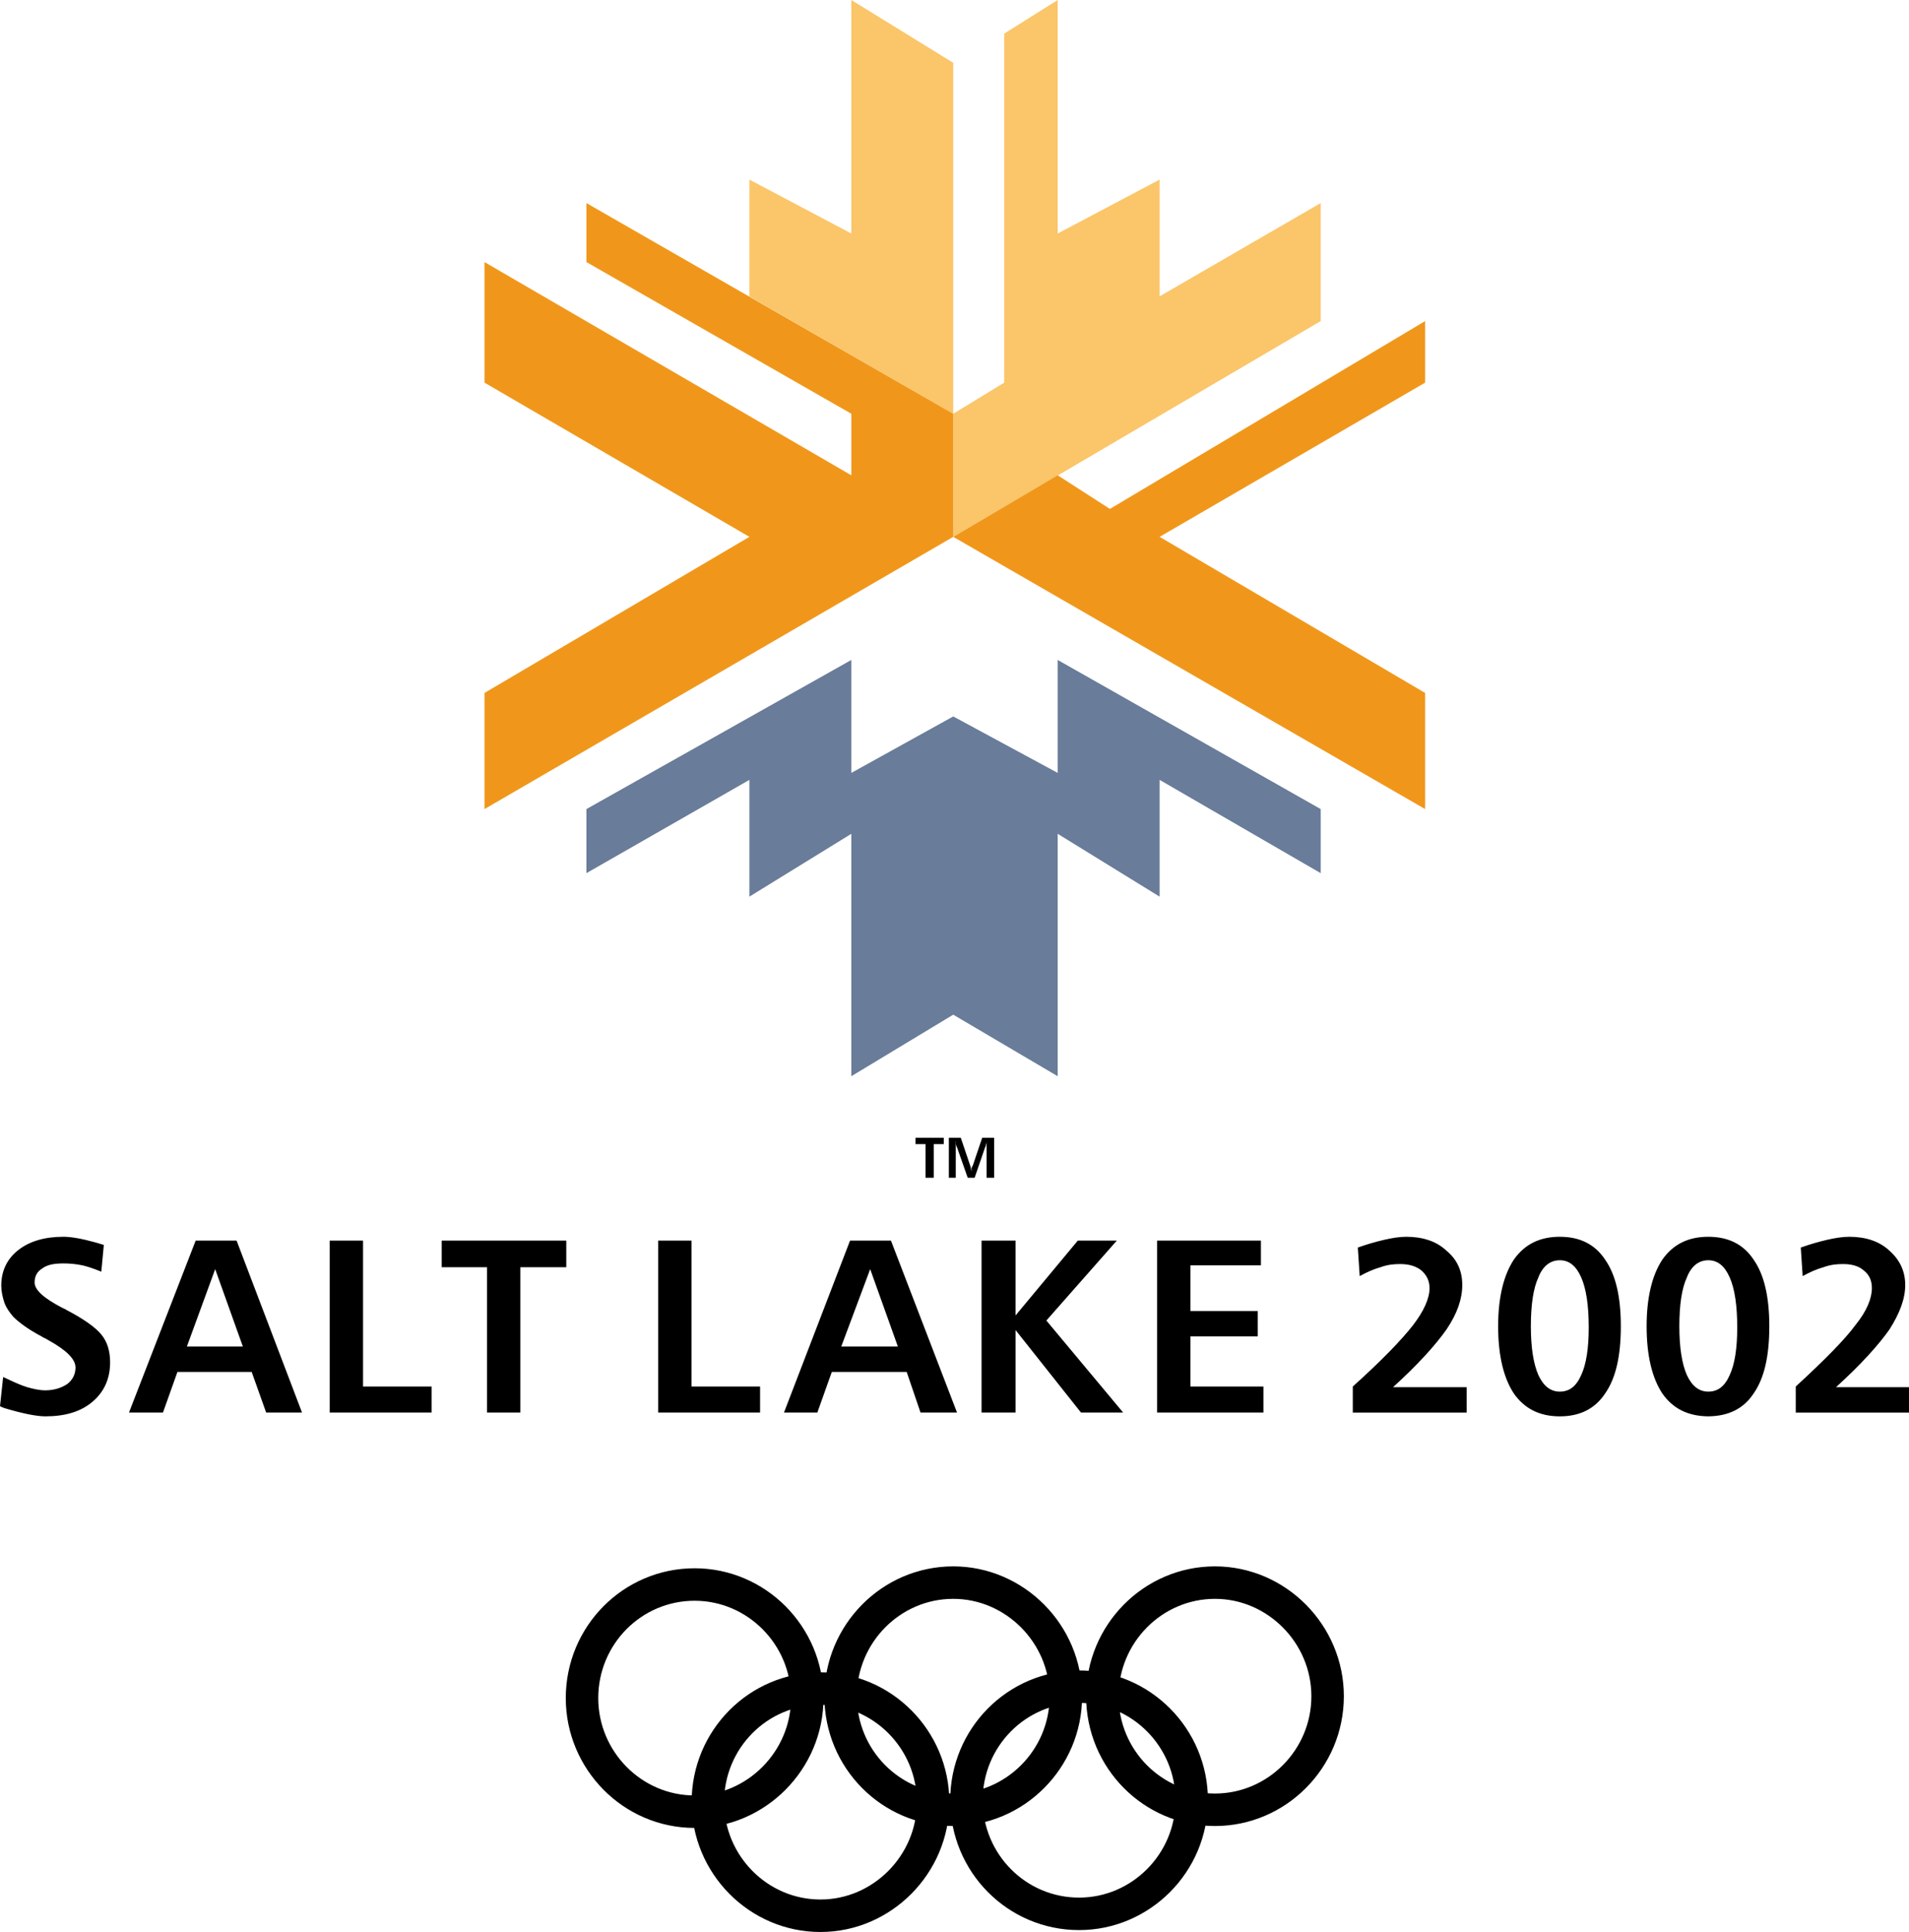
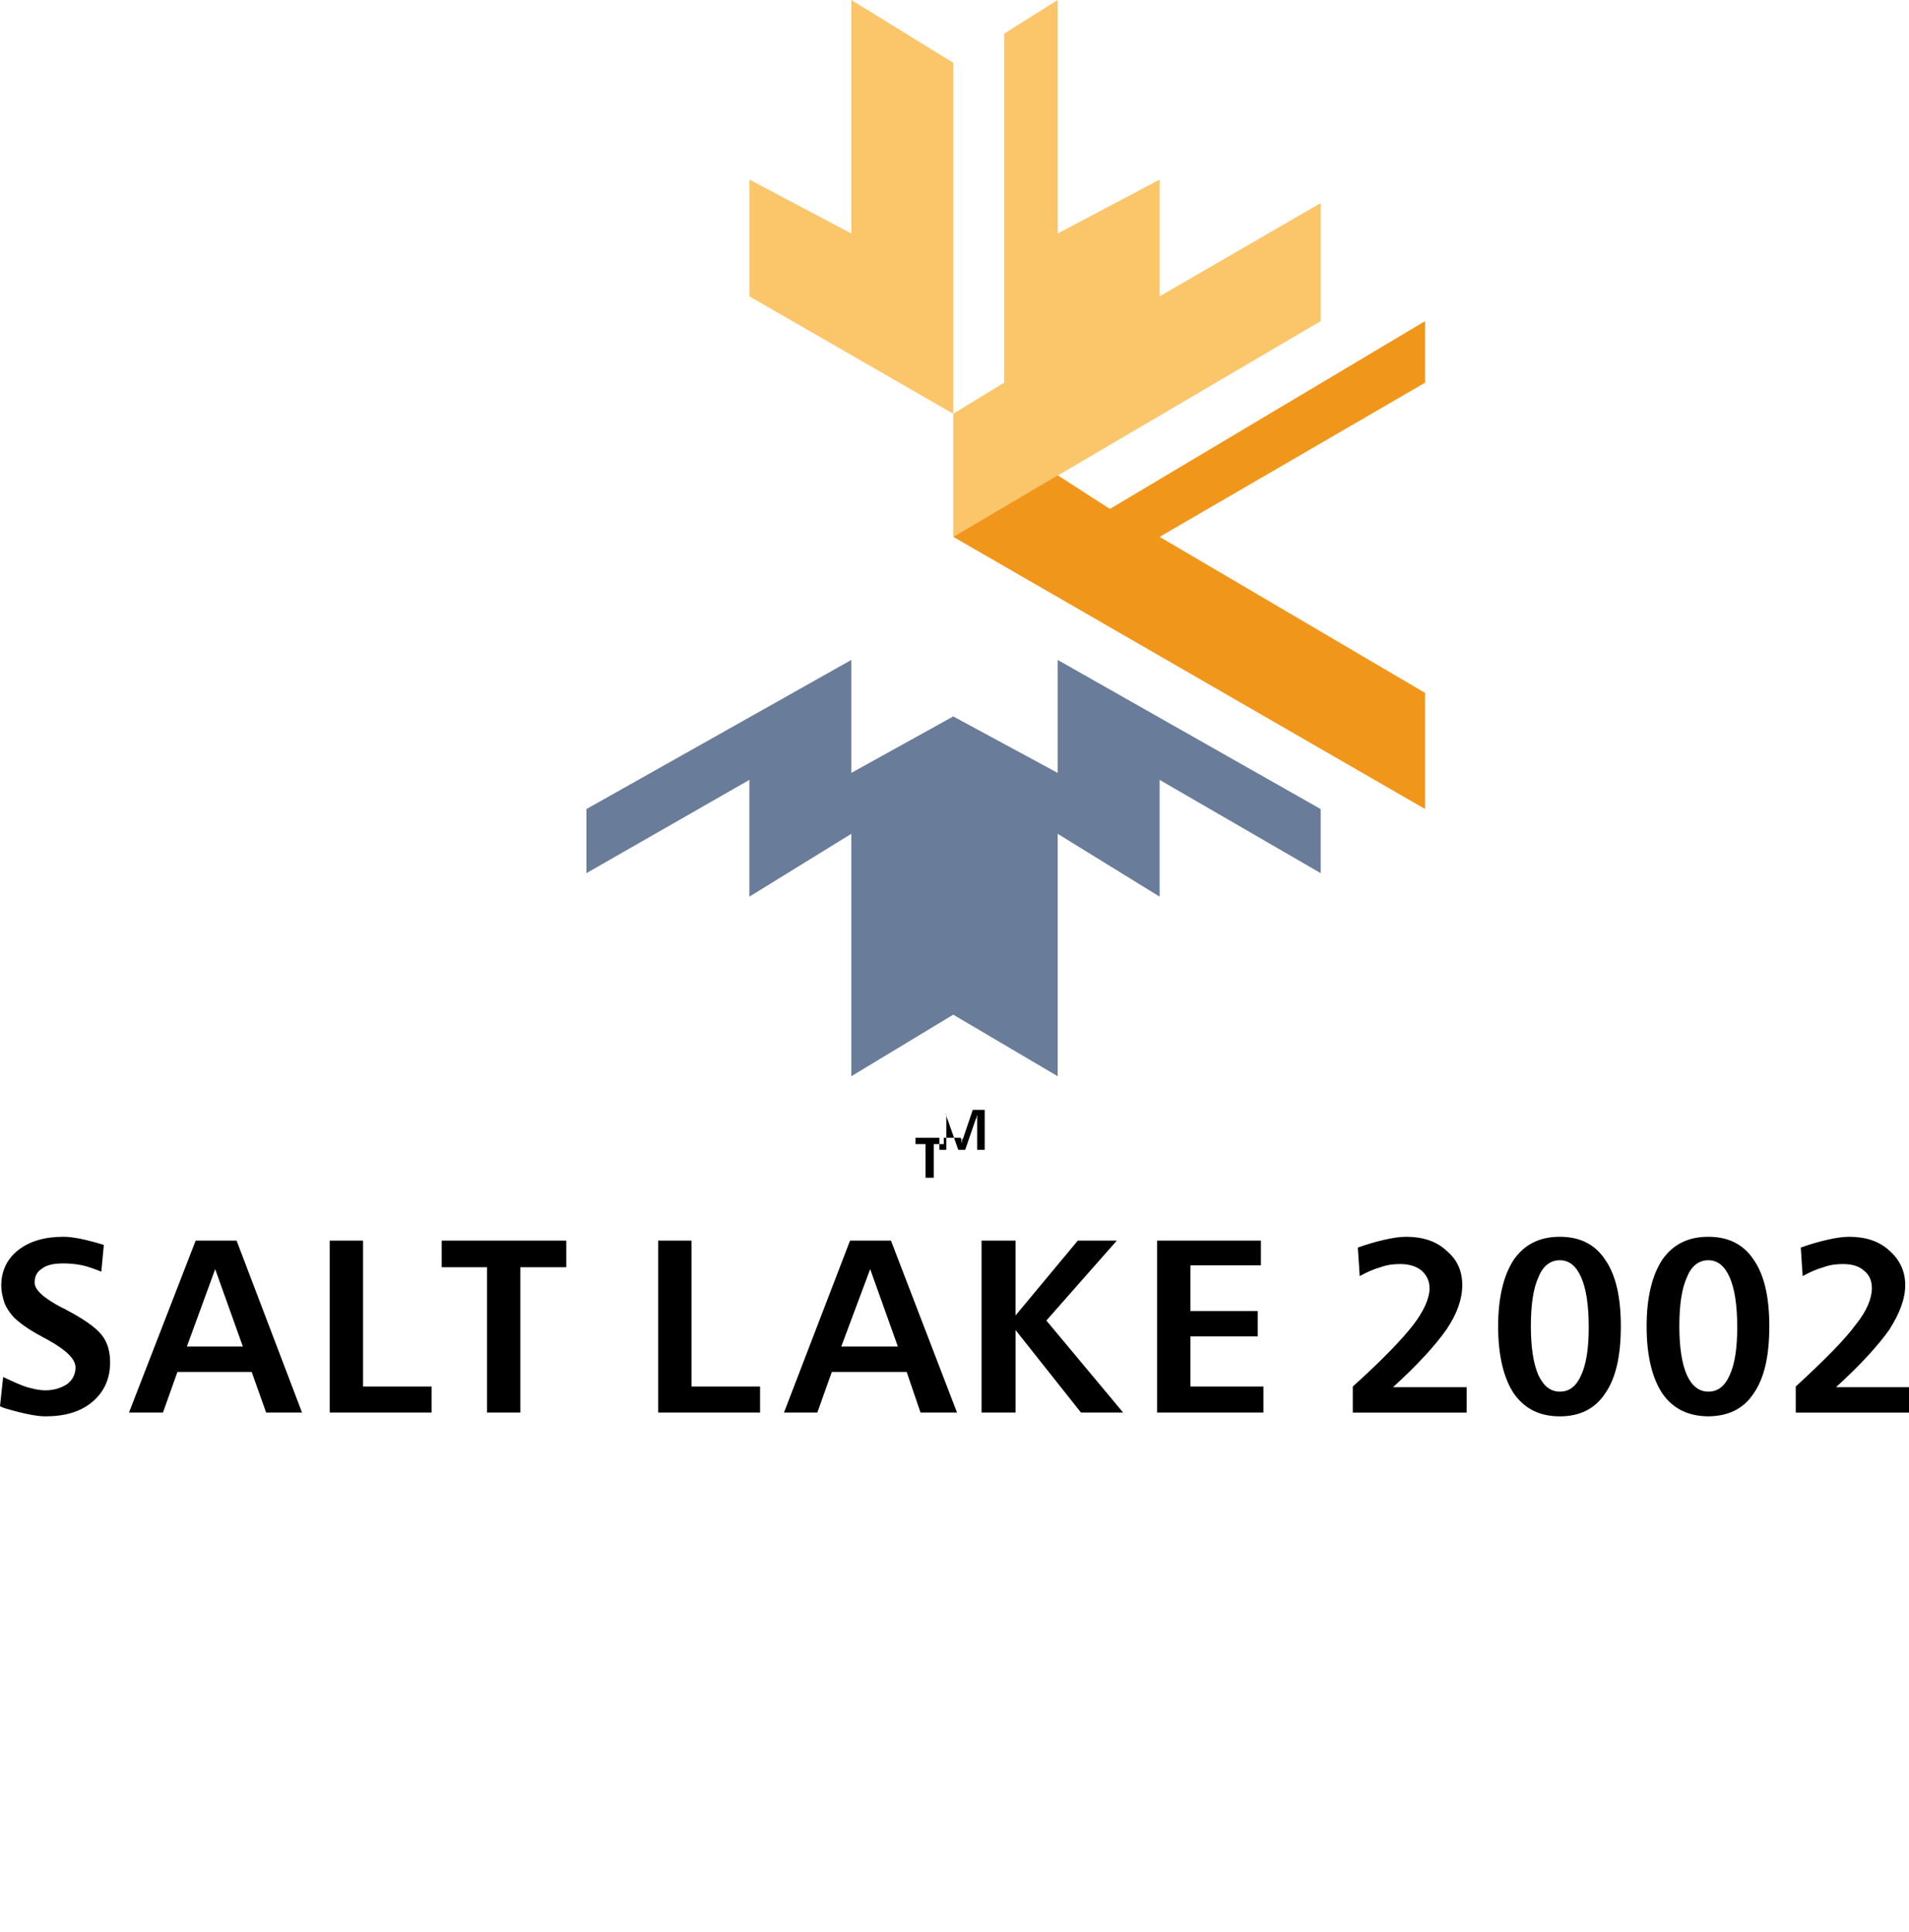
<svg xmlns="http://www.w3.org/2000/svg" version="1.0" id="Ebene_1" x="0px" y="0px" width="450.196px" height="455.596px" viewBox="0 0 450.196 455.596" enable-background="new 0 0 450.196 455.596" xml:space="preserve">
  <polygon fill-rule="evenodd" clip-rule="evenodd" fill="#FBC569" points="200.763,0 224.801,14.816 224.801,97.567 176.726,69.884   176.726,42.349 200.763,55.068 200.763,0 " />
  <polygon fill-rule="evenodd" clip-rule="evenodd" fill="#FBC569" points="236.819,7.932 249.434,0 249.434,55.068 273.471,42.349   273.471,69.884 311.458,47.887 311.458,75.719 224.801,126.597 224.801,97.567 236.819,90.234 236.819,7.932 " />
-   <polygon fill-rule="evenodd" clip-rule="evenodd" fill="#F0971B" points="138.293,47.887 224.801,97.567 224.801,126.597   114.255,190.794 114.255,163.41 176.726,126.597 114.255,90.234 114.255,61.802 200.763,112.082 200.763,97.567 138.293,61.802   138.293,47.887 " />
  <polygon fill-rule="evenodd" clip-rule="evenodd" fill="#F0971B" points="224.801,126.597 336.088,190.794 336.088,163.41   273.471,126.597 336.088,90.234 336.088,75.719 261.749,120.013 249.434,112.082 224.801,126.597 " />
  <polygon fill-rule="evenodd" clip-rule="evenodd" fill="#697C99" points="138.293,190.794 200.763,155.627 200.763,182.264   224.801,168.947 249.434,182.264 249.434,155.627 311.458,190.794 311.458,205.906 273.471,183.91 273.471,211.444 249.434,196.628   249.434,253.794 224.801,239.277 200.763,253.794 200.763,196.628 176.726,211.444 176.726,183.91 138.293,205.906 138.293,190.794   " />
-   <path fill="none" stroke="#000000" stroke-width="7.659" stroke-miterlimit="2.613" d="M163.816,373.655  c14.542,0,26.56,11.973,26.56,26.787c0,14.663-12.018,26.787-26.56,26.787c-14.69,0-26.56-12.124-26.56-26.787  C137.256,385.627,149.126,373.655,163.816,373.655 M224.801,373.206c14.542,0,26.561,12.122,26.561,26.787  c0,14.814-12.019,26.784-26.561,26.784c-14.69,0-26.561-11.97-26.561-26.784C198.241,385.328,210.111,373.206,224.801,373.206   M193.493,398.196c14.542,0,26.561,11.973,26.561,26.787c0,14.665-12.019,26.784-26.561,26.784  c-14.69,0-26.561-12.119-26.561-26.784C166.932,410.168,178.802,398.196,193.493,398.196 M254.477,397.747  c14.541,0,26.561,11.973,26.561,26.787s-12.02,26.784-26.561,26.784c-14.689,0-26.56-11.97-26.56-26.784  S239.788,397.747,254.477,397.747 M286.528,373.206c14.541,0,26.561,12.122,26.561,26.787c0,14.814-12.02,26.784-26.561,26.784  c-14.689,0-26.56-11.97-26.56-26.784C259.968,385.328,271.838,373.206,286.528,373.206" />
-   <path fill-rule="evenodd" clip-rule="evenodd" d="M215.898,268.308h6.677v1.496h-2.374v7.933h-1.929v-7.933h-2.375V268.308  L215.898,268.308z M223.763,268.308h2.819l2.225,6.584c0,0.149,0.149,0.301,0.149,0.599c0,0.3,0.147,0.599,0.147,0.896  c0-0.297,0-0.596,0-0.896c0.148-0.298,0.148-0.449,0.298-0.599l2.227-6.584h2.817v9.429h-1.779v-6.885c0-0.3,0-0.601,0-0.898  s0-0.599,0.148-0.898c-0.148,0.3-0.148,0.601-0.298,0.898c0,0.149,0,0.449-0.149,0.449l-2.521,7.334h-1.632l-2.523-7.185  c-0.147-0.149-0.147-0.449-0.295-0.748c0-0.148,0-0.449-0.149-0.749c0.149,0.601,0.149,1.048,0.149,1.196c0,0.301,0,0.449,0,0.601  v6.885h-1.632V268.308L223.763,268.308z" />
+   <path fill-rule="evenodd" clip-rule="evenodd" d="M215.898,268.308h6.677v1.496h-2.374v7.933h-1.929v-7.933h-2.375V268.308  L215.898,268.308z M223.763,268.308h2.819c0,0.149,0.149,0.301,0.149,0.599c0,0.3,0.147,0.599,0.147,0.896  c0-0.297,0-0.596,0-0.896c0.148-0.298,0.148-0.449,0.298-0.599l2.227-6.584h2.817v9.429h-1.779v-6.885c0-0.3,0-0.601,0-0.898  s0-0.599,0.148-0.898c-0.148,0.3-0.148,0.601-0.298,0.898c0,0.149,0,0.449-0.149,0.449l-2.521,7.334h-1.632l-2.523-7.185  c-0.147-0.149-0.147-0.449-0.295-0.748c0-0.148,0-0.449-0.149-0.749c0.149,0.601,0.149,1.048,0.149,1.196c0,0.301,0,0.449,0,0.601  v6.885h-1.632V268.308L223.763,268.308z" />
  <path fill-rule="evenodd" clip-rule="evenodd" d="M50.747,299.285l6.528,18.257H44.07L50.747,299.285L50.747,299.285z   M41.844,323.525l-3.413,9.578h-8.013l15.729-40.552h9.645l15.433,40.552h-8.459l-3.413-9.578H41.844L41.844,323.525z   M402.862,328.167c2.227,0,3.857-1.198,5.046-3.892c1.187-2.544,1.78-6.287,1.78-11.223c0-5.24-0.594-9.129-1.78-11.824  c-1.188-2.693-2.819-4.038-5.046-4.038s-4.007,1.345-5.045,4.038c-1.188,2.547-1.781,6.436-1.781,11.523  c0,4.939,0.593,8.828,1.781,11.523C399.004,326.819,400.635,328.167,402.862,328.167L402.862,328.167z M402.807,334  c4.883-0.042,8.392-1.836,10.738-5.387c2.521-3.591,3.708-8.828,3.708-15.861c0-6.883-1.187-12.121-3.708-15.713  c-2.376-3.592-5.936-5.386-10.684-5.386c-4.749,0-8.311,1.794-10.833,5.386c-2.373,3.592-3.708,8.83-3.708,15.713  c0,7.033,1.335,12.271,3.708,15.861C394.504,332.136,397.979,333.931,402.807,334L402.807,334z M432.983,327.117h17.213v5.986  h-26.709v-6.135c6.826-6.285,11.574-11.074,14.096-14.518c2.672-3.291,3.857-6.283,3.857-8.676c0-1.797-0.593-3.145-1.928-4.192  c-1.188-1.048-2.82-1.497-4.898-1.497c-1.481,0-2.966,0.149-4.6,0.75c-1.631,0.449-3.264,1.196-4.895,2.095l-0.444-6.733  c2.075-0.75,4.153-1.348,6.081-1.797c1.93-0.449,3.711-0.747,5.342-0.747c3.857,0,7.122,1.048,9.498,3.291  c2.375,2.095,3.711,4.79,3.711,8.081c0,3.293-1.336,6.733-3.711,10.474C443.074,317.089,438.918,321.731,432.983,327.117  L432.983,327.117z M367.844,328.167c2.225,0,3.857-1.198,5.044-3.892c1.187-2.544,1.78-6.287,1.78-11.223  c0-5.24-0.594-9.129-1.78-11.824c-1.187-2.693-2.819-4.038-5.044-4.038c-2.227,0-4.009,1.345-5.047,4.038  c-1.186,2.547-1.779,6.436-1.779,11.523c0,4.939,0.594,8.828,1.779,11.523C363.985,326.819,365.618,328.167,367.844,328.167  L367.844,328.167z M367.976,334.001c4.681-0.034,8.2-1.831,10.552-5.389c2.521-3.591,3.709-8.828,3.709-15.861  c0-6.883-1.188-12.121-3.709-15.713c-2.375-3.592-5.938-5.386-10.684-5.386c-4.751,0-8.311,1.794-10.835,5.386  c-2.373,3.592-3.706,8.83-3.706,15.713c0,7.033,1.333,12.271,3.706,15.861c2.495,3.551,6.006,5.348,10.674,5.389  C367.781,334.001,367.878,334.001,367.976,334.001L367.976,334.001z M211.745,317.542l-6.53-18.257l-6.825,18.257H211.745  L211.745,317.542z M210.111,292.551l15.58,40.552h-8.606l-3.264-9.578h-17.657l-3.413,9.578h-7.865l15.581-40.552H210.111  L210.111,292.551z M231.477,292.551h8.016v17.656l14.688-17.656h9.201l-16.619,18.854l18.104,21.697h-9.941l-15.432-19.453v19.453  h-8.016V292.551L231.477,292.551z M272.878,292.551h24.482v5.835h-16.618v10.773h15.876v5.986h-15.876v11.822h17.211v6.135h-25.075  V292.551L272.878,292.551z M328.52,327.117h17.361v5.986h-26.855v-6.135c6.973-6.285,11.572-11.074,14.243-14.518  c2.522-3.291,3.857-6.283,3.857-8.676c0-1.797-0.739-3.145-1.927-4.192c-1.338-1.048-2.969-1.497-5.046-1.497  c-1.484,0-2.969,0.149-4.6,0.75c-1.634,0.449-3.265,1.196-4.897,2.095l-0.444-6.733c2.077-0.75,4.155-1.348,6.084-1.797  s3.708-0.747,5.339-0.747c3.86,0,7.125,1.048,9.498,3.291c2.521,2.095,3.711,4.79,3.711,8.081c0,3.293-1.189,6.733-3.711,10.474  C338.611,317.089,334.456,321.731,328.52,327.117L328.52,327.117z M77.752,292.551h7.865v34.417h16.174v6.135h-24.04V292.551  L77.752,292.551z M104.167,292.551h29.378v6.284h-10.832v34.268h-7.865v-34.268h-10.682V292.551L104.167,292.551z M155.21,292.551  h7.864v34.417h16.174v6.135H155.21V292.551L155.21,292.551z M24.484,293.599l-0.594,6.283c-1.483-0.598-3.116-1.198-4.452-1.496  c-1.484-0.301-2.969-0.449-4.452-0.449c-2.226,0-3.859,0.298-5.044,1.199c-1.188,0.746-1.781,1.794-1.781,3.291  c0,1.794,2.226,3.74,6.528,5.983c0.297,0.151,0.742,0.303,0.891,0.449c4.006,2.095,6.826,4.04,8.309,5.837  c1.483,1.797,2.077,4.041,2.077,6.585c0,3.74-1.335,6.885-4.154,9.277c-2.819,2.393-6.53,3.442-11.129,3.442  c-1.929,0-5.193-0.598-9.645-1.945c-0.444-0.149-0.741-0.301-1.039-0.449l0.742-6.885c2.227,1.049,4.155,1.945,5.638,2.395  c1.634,0.449,2.968,0.75,4.303,0.75c2.078,0,3.857-0.602,5.194-1.5c1.334-1.047,1.928-2.393,1.928-3.889  c0-1.945-2.076-4.041-6.379-6.436c-0.298-0.148-0.593-0.298-0.742-0.447c-0.149,0-0.444-0.15-0.89-0.449  c-3.116-1.647-5.342-3.293-6.677-4.641c-0.892-1.045-1.632-2.095-2.078-3.291c-0.444-1.346-0.741-2.695-0.741-4.041  c0-3.439,1.335-6.283,4.005-8.379c2.672-2.094,6.231-3.142,10.684-3.142c1.781,0,4.303,0.446,7.567,1.345  C23.446,293.298,24.186,293.447,24.484,293.599L24.484,293.599z" />
</svg>